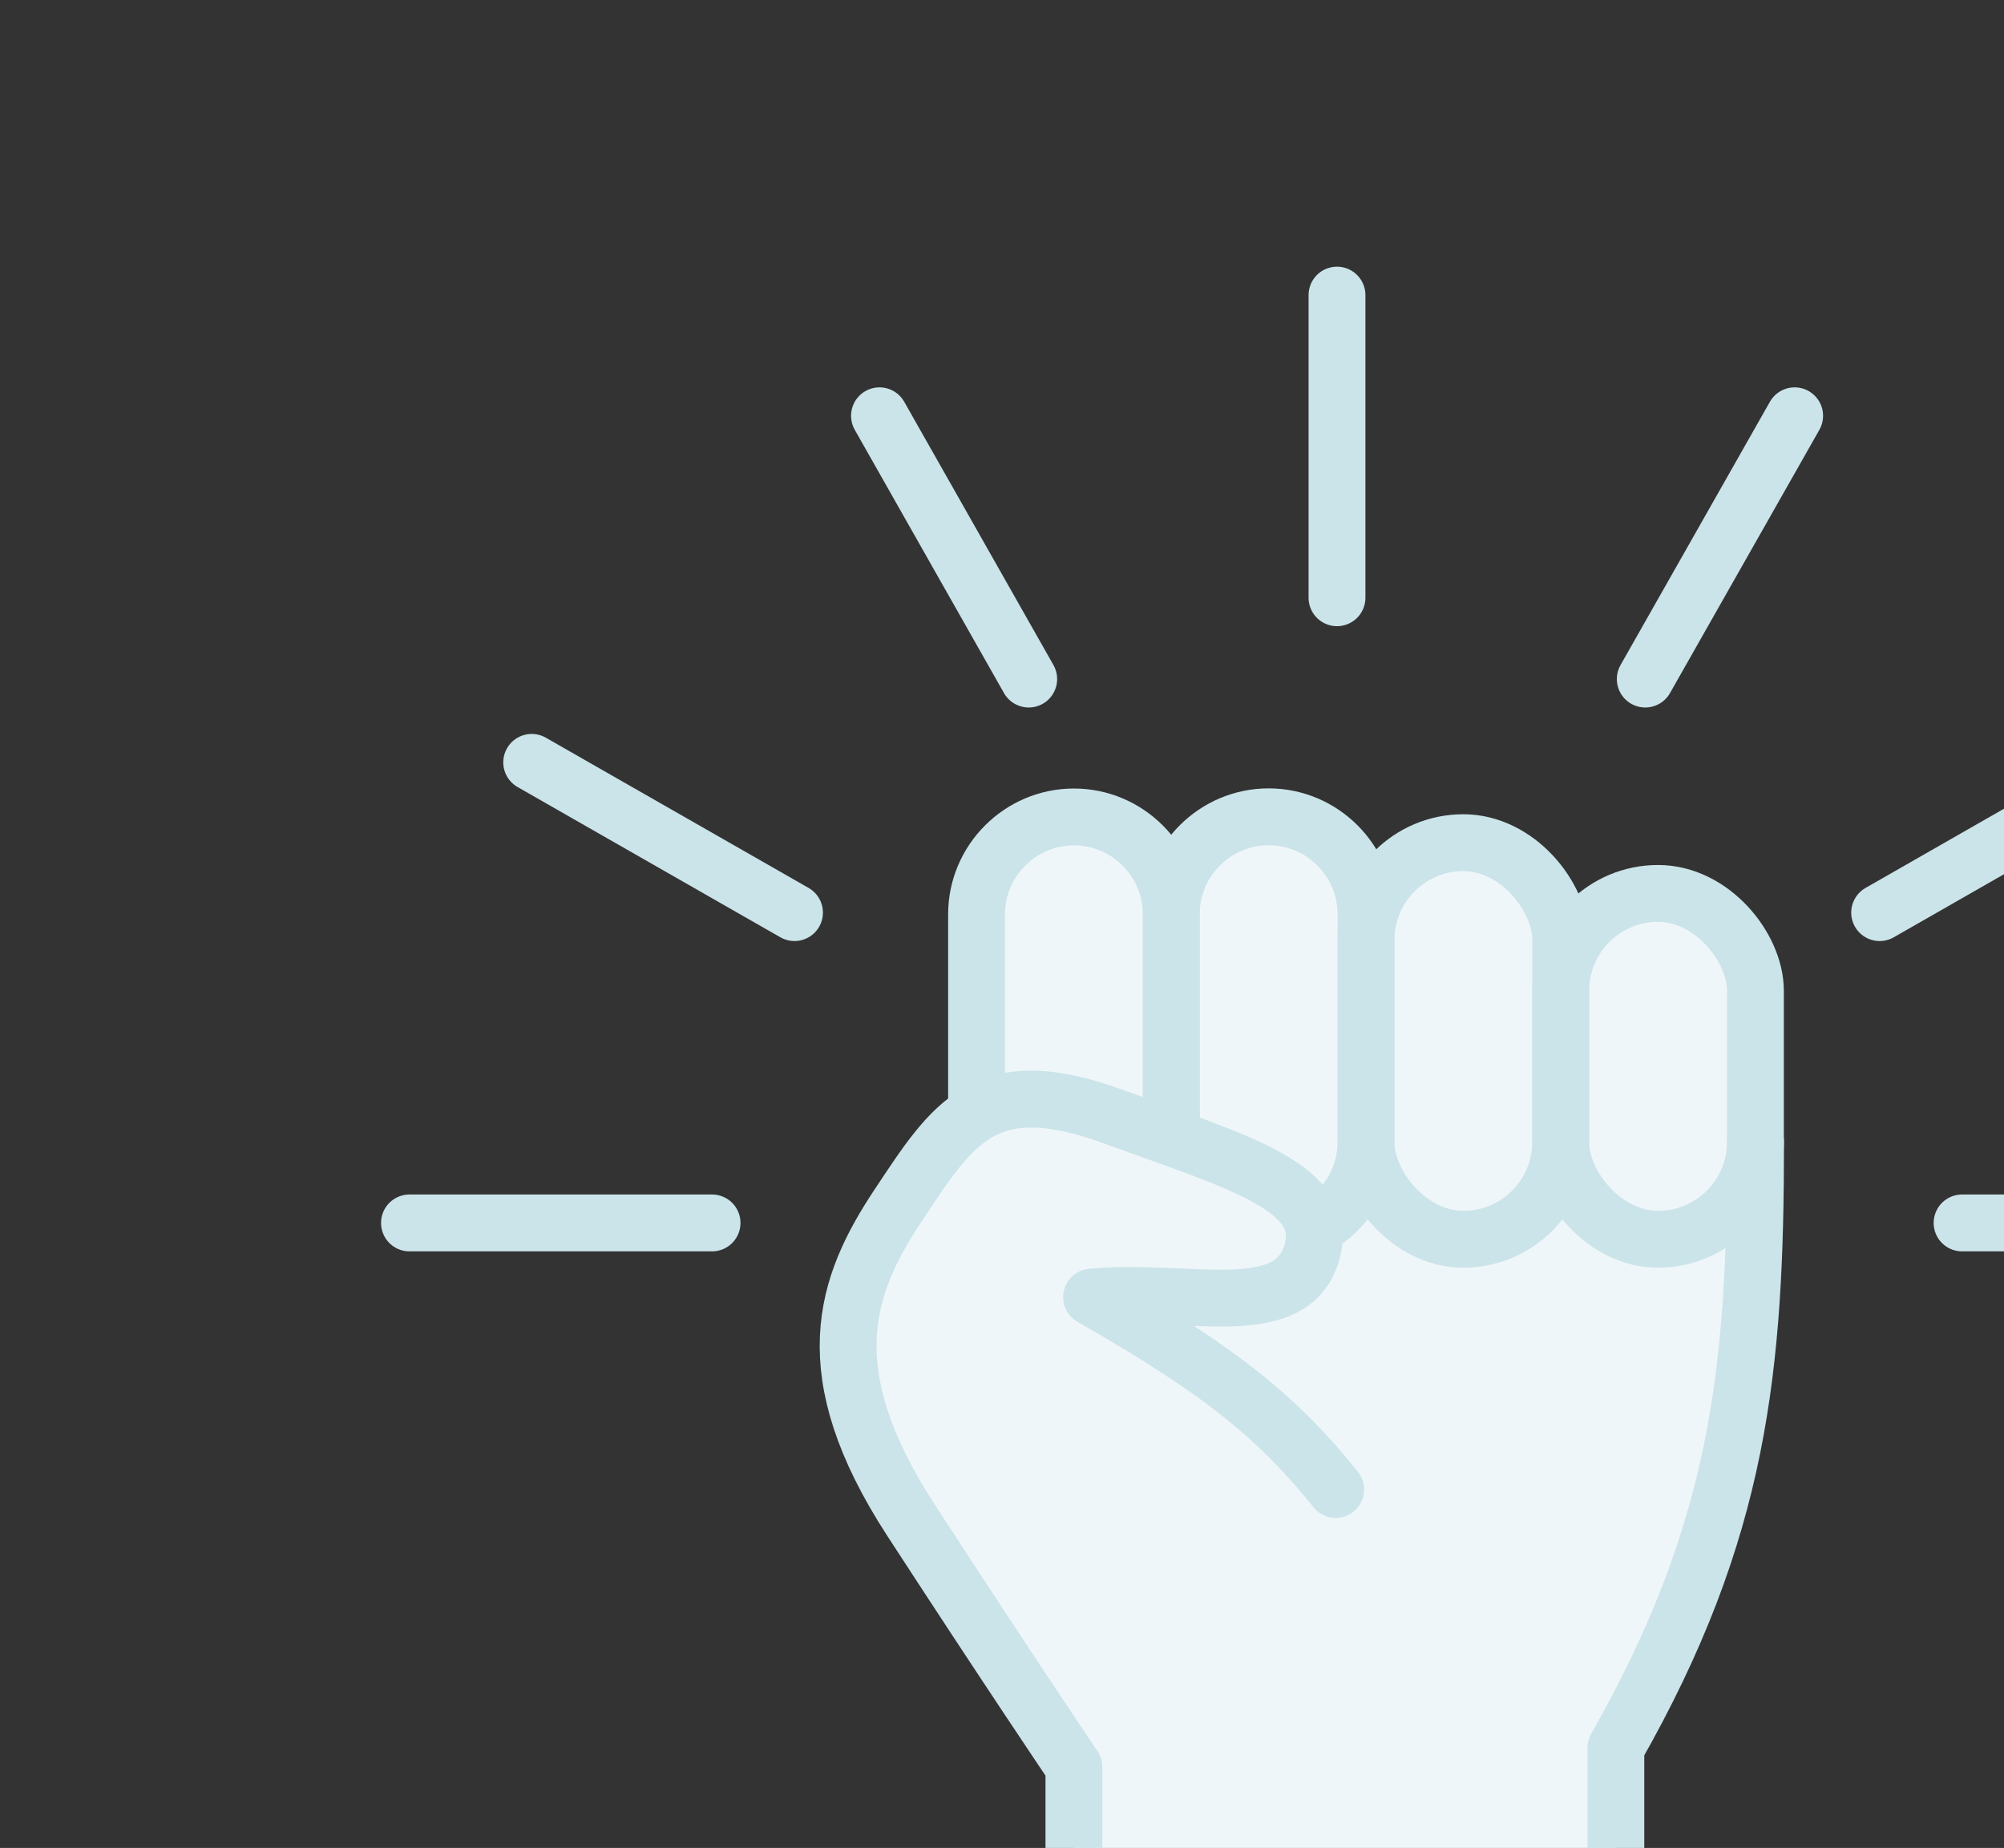
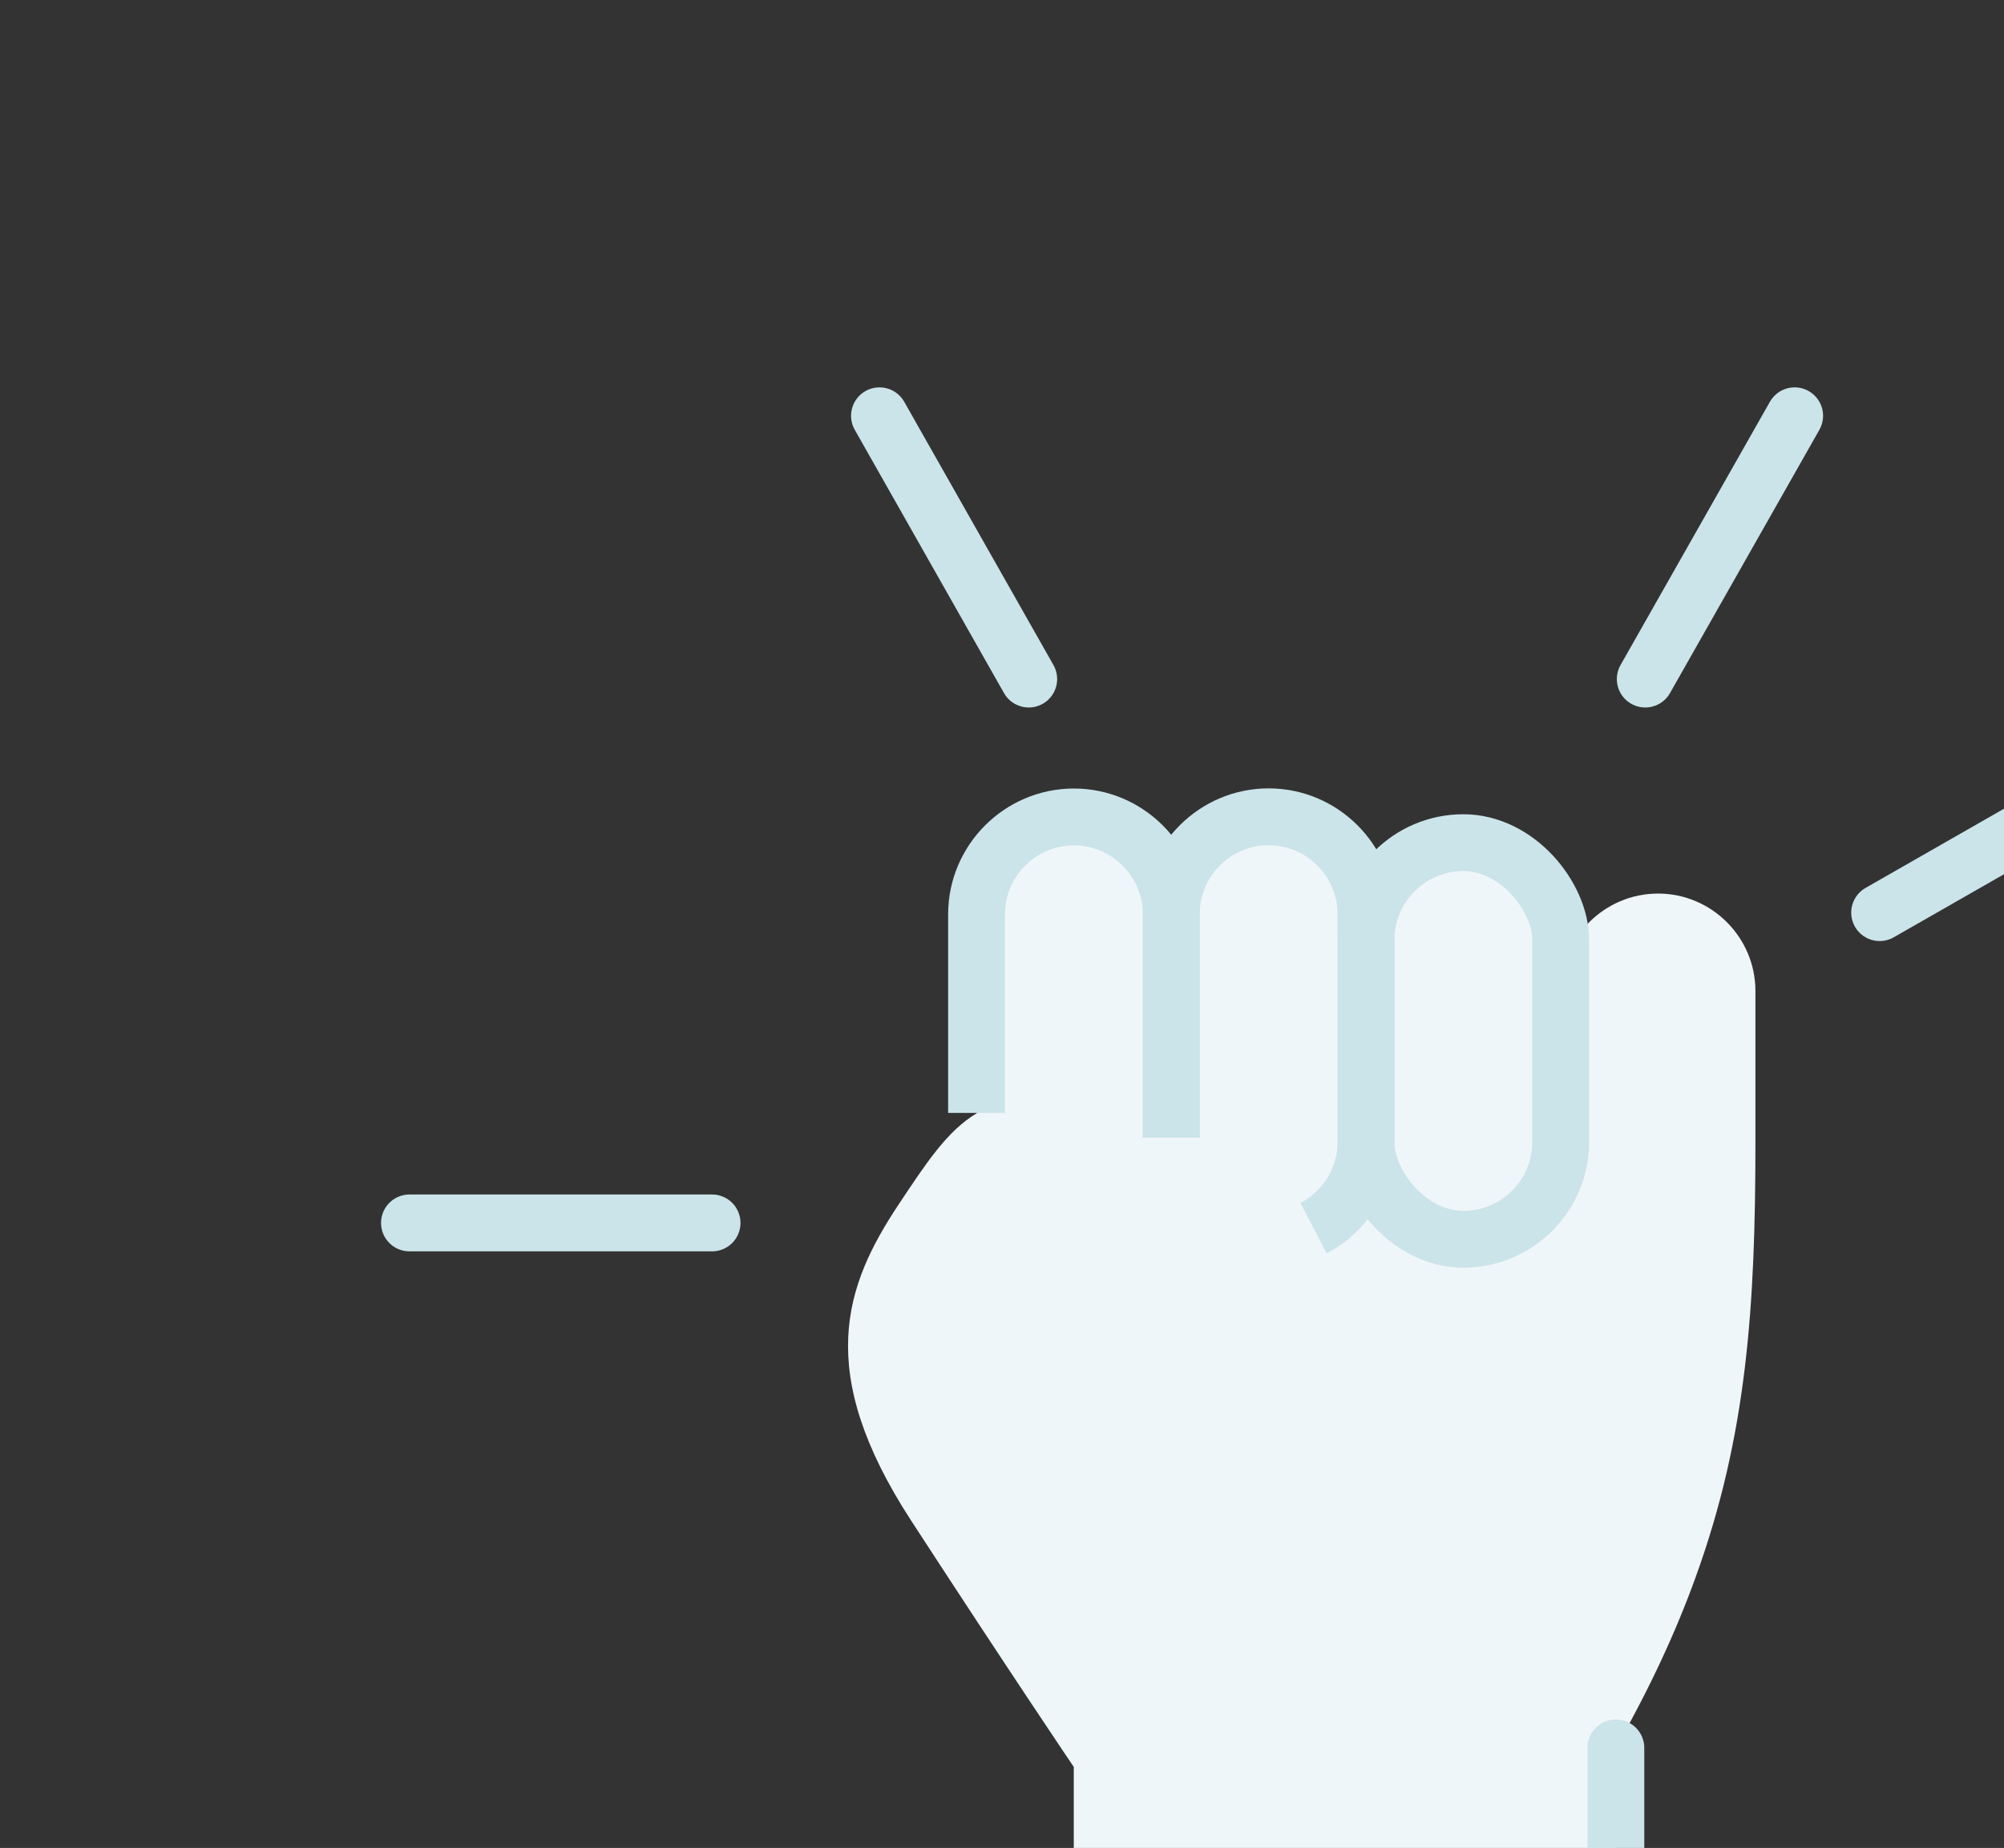
<svg xmlns="http://www.w3.org/2000/svg" viewBox="0 0 141 130" version="1.1" id="Layer_1">
  <rect x="0" y="0" width="141" height="130" fill="#333333" stroke="none" />
  <defs>
    <style>
      .st0, .st1 {
        stroke-linecap: round;
      }

      .st0, .st1, .st2, .st3 {
        fill: none;
        stroke: #cbe4e9;
        stroke-width: 4px;
      }

      .st0, .st2, .st3 {
        stroke-miterlimit: 10;
      }

      .st1 {
        stroke-linejoin: round;
      }

      .st1, .st2, .st4 {
        fill-rule: evenodd;
      }

      .st4 {
        fill: #eff6f9;
      }
    </style>
  </defs>
  <g>
-     <line y2="42.05" x2="94.07" y1="20.76" x1="94.07" class="st0" />
    <line y2="86.03" x2="50.1" y1="86.03" x1="28.81" class="st0" />
-     <line y2="86.03" x2="159.34" y1="86.03" x1="138.05" class="st0" />
    <line y2="47.77" x2="115.76" y1="29.25" x1="126.27" class="st0" />
    <line y2="64.2" x2="132.25" y1="53.63" x1="150.73" class="st0" />
    <line y2="47.77" x2="72.38" y1="29.25" x1="61.88" class="st0" />
-     <line y2="64.2" x2="55.9" y1="53.63" x1="37.41" class="st0" />
  </g>
  <path d="M113.69,151.78v-28.82c2.41-4.24,4.23-8.18,5.61-12,3.62-9.97,4.21-19.1,4.21-30.62v-10.63c0-3.77-3.08-6.85-6.85-6.85s-6.85,3.08-6.85,6.85v-3.57c0-3.77-3.08-6.85-6.85-6.85s-6.85,3.08-6.85,6.85v-1.82c0-3.77-3.08-6.85-6.85-6.85s-6.85,3.08-6.85,6.85c0-3.77-3.08-6.85-6.85-6.85h0c-3.77,0-6.85,3.08-6.85,6.85v13.97h.05c-2.14,1.26-3.65,3.62-5.54,6.45-3.79,5.71-5.94,11.73.88,22.22s11.45,17.34,11.45,17.34v26.56" class="st4" />
  <g>
    <path d="M68.71,78.29v-13.97c0-3.77,3.08-6.85,6.85-6.85h0c3.77,0,6.85,3.08,6.85,6.85v15.71" class="st2" />
    <path d="M82.41,80.02v-15.71c0-3.77,3.08-6.85,6.85-6.85h0c3.77,0,6.85,3.08,6.85,6.85v16.02c0,2.63-1.5,4.93-3.69,6.07" class="st2" />
    <rect ry="6.85" rx="6.85" height="27.9" width="13.7" y="59.28" x="96.11" class="st3" />
-     <rect ry="6.85" rx="6.85" height="24.33" width="13.7" y="62.85" x="109.81" class="st3" />
-     <path d="M113.69,151.78v-28.82c8.72-15.32,9.83-26.69,9.83-42.62" class="st1" />
-     <path d="M75.56,150.86v-26.56s-4.63-6.85-11.45-17.34-4.68-16.51-.88-22.22,6.07-9.48,15.04-6.21,15.56,5.03,13.97,9.78-8.86,2.28-15.44,2.94c9.37,5.34,13.23,8.64,17.18,13.53" class="st1" />
+     <path d="M113.69,151.78v-28.82" class="st1" />
  </g>
</svg>